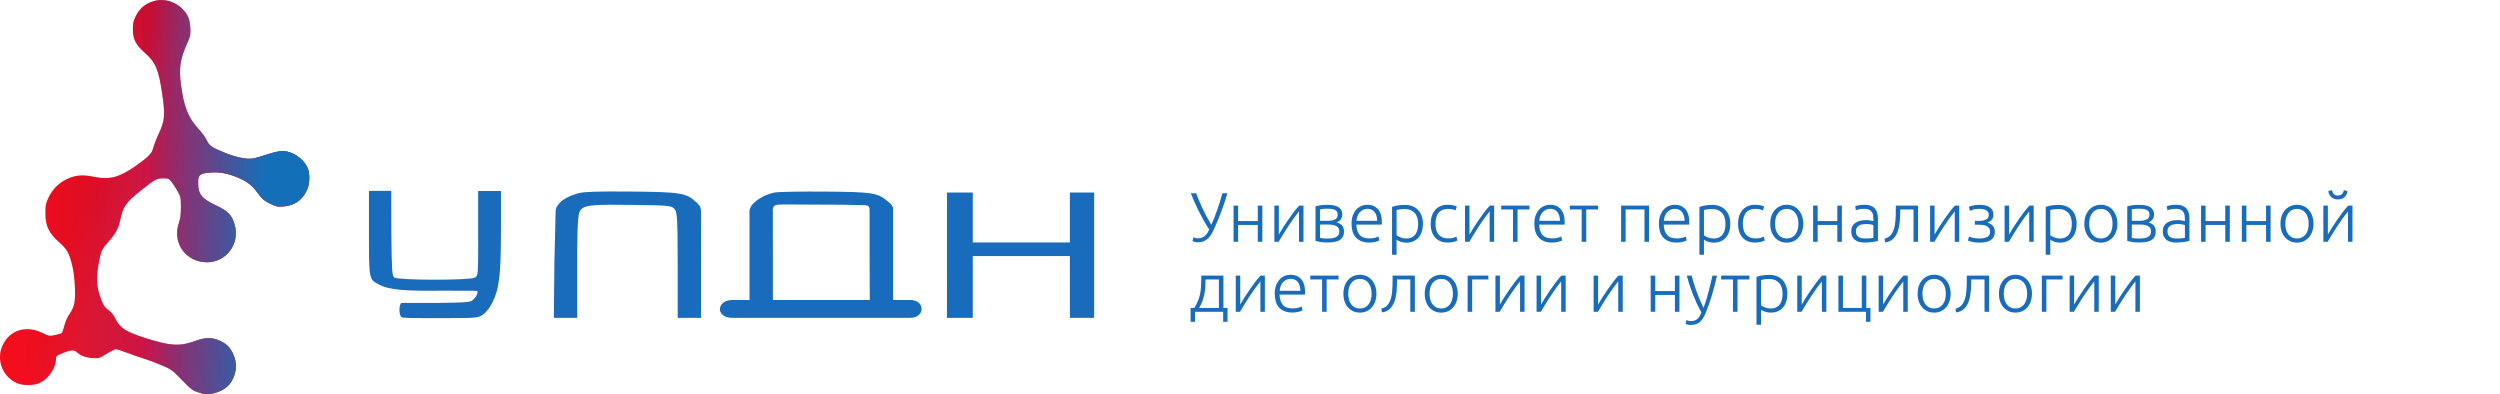
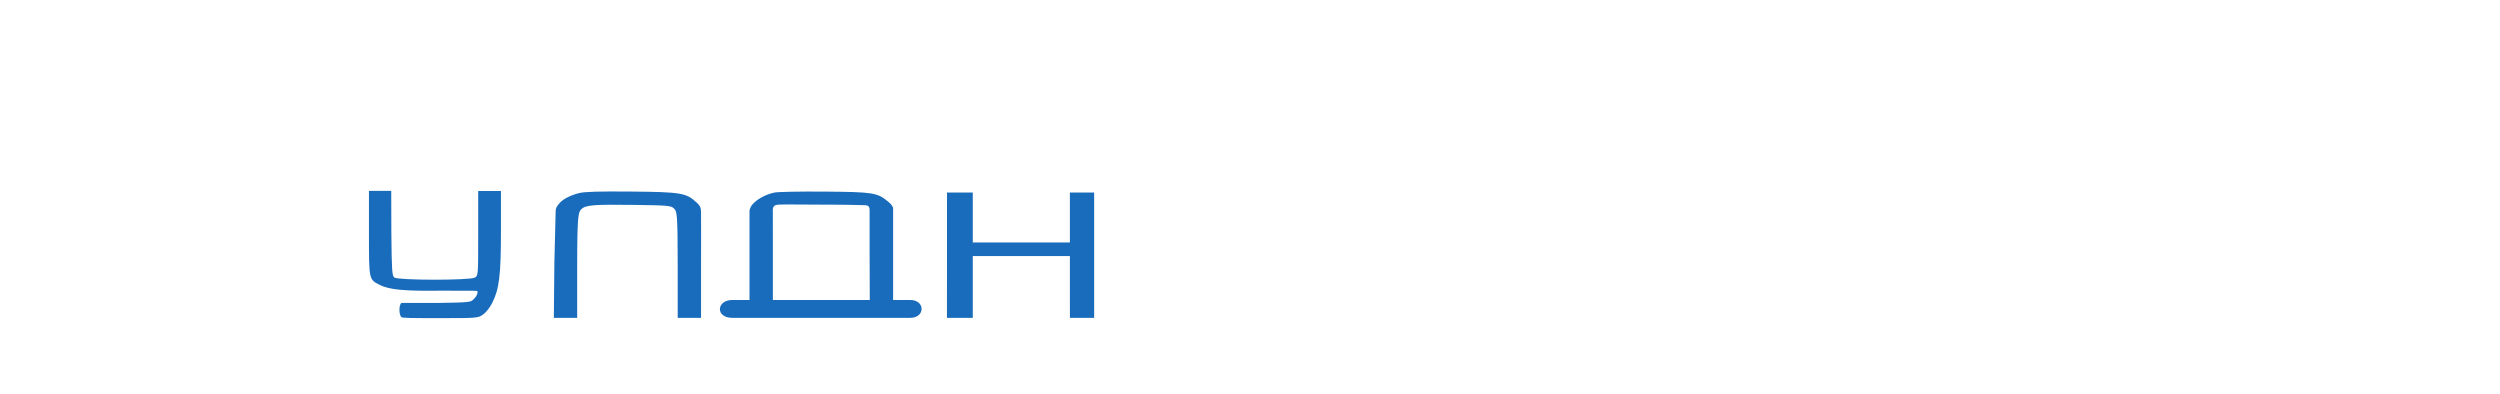
<svg xmlns="http://www.w3.org/2000/svg" width="526" height="83" viewBox="0 0 526 83" fill="none">
-   <path fill-rule="evenodd" clip-rule="evenodd" d="M32.921 0.096C30.948 0.479 29.48 1.573 28.615 3.305C28.066 4.404 27.959 4.865 27.96 6.127C27.963 8.233 28.551 9.419 30.387 11.032C32.746 13.103 33.369 14.557 34.133 19.78C34.779 24.196 34.677 25.394 33.427 28.078C32.887 29.237 32.352 30.616 32.237 31.142C32.002 32.227 31.08 33.161 28.444 34.987C25.033 37.35 22.99 37.875 19.804 37.207C17.438 36.71 15.885 36.834 14.127 37.661C12.377 38.483 11.053 39.806 10.217 41.566C9.633 42.794 9.559 43.164 9.559 44.864C9.559 47.536 10.257 49.017 12.423 50.939C14.134 52.459 14.552 53.205 15.216 55.926C15.734 58.05 15.962 62.104 15.655 63.729C15.507 64.514 15.163 65.306 14.675 65.986C14.218 66.621 13.776 67.609 13.548 68.499C13.342 69.306 13.089 70.028 12.986 70.103C12.882 70.178 12.246 70.356 11.572 70.499C10.374 70.754 10.314 70.744 8.917 70.055C5.518 68.382 2.139 69.4 0.591 72.563C-0.862 75.534 0.463 79.209 3.475 80.564C4.865 81.19 7.082 81.165 8.445 80.509C10.287 79.622 11.781 77.345 11.794 75.405C11.798 74.942 11.983 74.783 13.018 74.357C14.802 73.624 15.551 73.553 16.112 74.065C16.944 74.825 18.036 75.241 19.448 75.333C20.789 75.422 20.88 75.395 22.395 74.45C23.254 73.915 24.143 73.476 24.37 73.476C24.598 73.476 25.617 73.796 26.637 74.188C27.656 74.579 29.192 75.111 30.049 75.369C30.907 75.627 32.63 76.269 33.878 76.795C36.077 77.721 36.216 77.82 38.289 79.947C40.316 82.026 40.513 82.17 41.961 82.627C43.456 83.099 43.524 83.102 44.92 82.757C47.285 82.173 48.624 81.013 49.316 78.947C49.769 77.594 49.746 76.269 49.247 74.955C48.623 73.313 47.847 72.444 46.385 71.753C44.647 70.93 43.283 70.93 41.029 71.752C37.824 72.921 35.824 72.801 30.617 71.129C26.352 69.758 25.247 69.036 24.228 66.954C23.863 66.207 23.367 65.606 22.784 65.204C22.06 64.705 21.787 64.312 21.31 63.081C20.198 60.21 20.142 58.054 21.07 53.886C21.339 52.678 21.556 52.289 22.641 51.068C24.336 49.158 24.933 48.075 25.316 46.216C25.887 43.449 26.494 42.59 29.649 40.076C32.624 37.706 32.954 37.526 34.34 37.525C35.408 37.525 35.559 37.586 36.067 38.222C36.374 38.606 36.948 39.492 37.344 40.19C38.028 41.399 38.063 41.562 38.063 43.587C38.063 45.153 37.954 46.024 37.649 46.885C36.162 51.083 39.087 55.181 43.568 55.181C47.638 55.181 50.524 51.252 49.37 47.281C48.774 45.232 48.002 44.425 45.521 43.254C42.415 41.789 41.693 40.882 41.684 38.434C41.677 36.78 42.102 36.447 44.401 36.303C46.437 36.177 48.168 36.531 50.442 37.54C52.19 38.316 53.082 39.05 54.307 40.721C55.15 41.871 55.571 42.23 56.772 42.821C58.084 43.467 58.353 43.525 59.629 43.433C61.959 43.266 63.609 42.113 64.586 39.971C65.238 38.541 65.246 36.301 64.605 35.078C63.6 33.162 61.422 31.781 59.407 31.781C58.759 31.781 57.5 32.065 56.181 32.51C54.992 32.91 53.583 33.296 53.052 33.367C51.785 33.535 49.574 33.059 47.22 32.11C44.585 31.047 43.99 30.633 43.497 29.517C43.264 28.991 42.511 27.947 41.823 27.196C39.587 24.756 38.715 22.575 38.078 17.834C37.595 14.23 37.894 12.38 39.554 8.699C40.058 7.582 40.118 7.224 40.036 5.827C39.927 3.979 39.463 2.922 38.241 1.743C36.835 0.387 34.75 -0.259 32.921 0.096Z" fill="url(#paint0_linear_431_2289)" />
-   <path fill-rule="evenodd" clip-rule="evenodd" d="M32.921 0.096C30.948 0.479 29.48 1.573 28.615 3.305C28.066 4.404 27.959 4.865 27.96 6.127C27.963 8.233 28.551 9.419 30.387 11.032C32.746 13.103 33.369 14.557 34.133 19.78C34.779 24.196 34.677 25.394 33.427 28.078C32.887 29.237 32.352 30.616 32.237 31.142C32.002 32.227 31.08 33.161 28.444 34.987C25.033 37.35 22.99 37.875 19.804 37.207C17.438 36.71 15.885 36.834 14.127 37.661C12.377 38.483 11.053 39.806 10.217 41.566C9.633 42.794 9.559 43.164 9.559 44.864C9.559 47.536 10.257 49.017 12.423 50.939C14.134 52.459 14.552 53.205 15.216 55.926C15.734 58.05 15.962 62.104 15.655 63.729C15.507 64.514 15.163 65.306 14.675 65.986C14.218 66.621 13.776 67.609 13.548 68.499C13.342 69.306 13.089 70.028 12.986 70.103C12.882 70.178 12.246 70.356 11.572 70.499C10.374 70.754 10.314 70.744 8.917 70.055C5.518 68.382 2.139 69.4 0.591 72.563C-0.862 75.534 0.463 79.209 3.475 80.564C4.865 81.19 7.082 81.165 8.445 80.509C10.287 79.622 11.781 77.345 11.794 75.405C11.798 74.942 11.983 74.783 13.018 74.357C14.802 73.624 15.551 73.553 16.112 74.065C16.944 74.825 18.036 75.241 19.448 75.333C20.789 75.422 20.88 75.395 22.395 74.45C23.254 73.915 24.143 73.476 24.37 73.476C24.598 73.476 25.617 73.796 26.637 74.188C27.656 74.579 29.192 75.111 30.049 75.369C30.907 75.627 32.63 76.269 33.878 76.795C36.077 77.721 36.216 77.82 38.289 79.947C40.316 82.026 40.513 82.17 41.961 82.627C43.456 83.099 43.524 83.102 44.92 82.757C47.285 82.173 48.624 81.013 49.316 78.947C49.769 77.594 49.746 76.269 49.247 74.955C48.623 73.313 47.847 72.444 46.385 71.753C44.647 70.93 43.283 70.93 41.029 71.752C37.824 72.921 35.824 72.801 30.617 71.129C26.352 69.758 25.247 69.036 24.228 66.954C23.863 66.207 23.367 65.606 22.784 65.204C22.06 64.705 21.787 64.312 21.31 63.081C20.198 60.21 20.142 58.054 21.07 53.886C21.339 52.678 21.556 52.289 22.641 51.068C24.336 49.158 24.933 48.075 25.316 46.216C25.887 43.449 26.494 42.59 29.649 40.076C32.624 37.706 32.954 37.526 34.34 37.525C35.408 37.525 35.559 37.586 36.067 38.222C36.374 38.606 36.948 39.492 37.344 40.19C38.028 41.399 38.063 41.562 38.063 43.587C38.063 45.153 37.954 46.024 37.649 46.885C36.162 51.083 39.087 55.181 43.568 55.181C47.638 55.181 50.524 51.252 49.37 47.281C48.774 45.232 48.002 44.425 45.521 43.254C42.415 41.789 41.693 40.882 41.684 38.434C41.677 36.78 42.102 36.447 44.401 36.303C46.437 36.177 48.168 36.531 50.442 37.54C52.19 38.316 53.082 39.05 54.307 40.721C55.15 41.871 55.571 42.23 56.772 42.821C58.084 43.467 58.353 43.525 59.629 43.433C61.959 43.266 63.609 42.113 64.586 39.971C65.238 38.541 65.246 36.301 64.605 35.078C63.6 33.162 61.422 31.781 59.407 31.781C58.759 31.781 57.5 32.065 56.181 32.51C54.992 32.91 53.583 33.296 53.052 33.367C51.785 33.535 49.574 33.059 47.22 32.11C44.585 31.047 43.99 30.633 43.497 29.517C43.264 28.991 42.511 27.947 41.823 27.196C39.587 24.756 38.715 22.575 38.078 17.834C37.595 14.23 37.894 12.38 39.554 8.699C40.058 7.582 40.118 7.224 40.036 5.827C39.927 3.979 39.463 2.922 38.241 1.743C36.835 0.387 34.75 -0.259 32.921 0.096Z" fill="url(#paint1_linear_431_2289)" fill-opacity="0.2" />
-   <path fill-rule="evenodd" clip-rule="evenodd" d="M32.921 0.096C30.948 0.479 29.48 1.573 28.615 3.305C28.066 4.404 27.959 4.865 27.96 6.127C27.963 8.233 28.551 9.419 30.387 11.032C32.746 13.103 33.369 14.557 34.133 19.78C34.779 24.196 34.677 25.394 33.427 28.078C32.887 29.237 32.352 30.616 32.237 31.142C32.002 32.227 31.08 33.161 28.444 34.987C25.033 37.35 22.99 37.875 19.804 37.207C17.438 36.71 15.885 36.834 14.127 37.661C12.377 38.483 11.053 39.806 10.217 41.566C9.633 42.794 9.559 43.164 9.559 44.864C9.559 47.536 10.257 49.017 12.423 50.939C14.134 52.459 14.552 53.205 15.216 55.926C15.734 58.05 15.962 62.104 15.655 63.729C15.507 64.514 15.163 65.306 14.675 65.986C14.218 66.621 13.776 67.609 13.548 68.499C13.342 69.306 13.089 70.028 12.986 70.103C12.882 70.178 12.246 70.356 11.572 70.499C10.374 70.754 10.314 70.744 8.917 70.055C5.518 68.382 2.139 69.4 0.591 72.563C-0.862 75.534 0.463 79.209 3.475 80.564C4.865 81.19 7.082 81.165 8.445 80.509C10.287 79.622 11.781 77.345 11.794 75.405C11.798 74.942 11.983 74.783 13.018 74.357C14.802 73.624 15.551 73.553 16.112 74.065C16.944 74.825 18.036 75.241 19.448 75.333C20.789 75.422 20.88 75.395 22.395 74.45C23.254 73.915 24.143 73.476 24.37 73.476C24.598 73.476 25.617 73.796 26.637 74.188C27.656 74.579 29.192 75.111 30.049 75.369C30.907 75.627 32.63 76.269 33.878 76.795C36.077 77.721 36.216 77.82 38.289 79.947C40.316 82.026 40.513 82.17 41.961 82.627C43.456 83.099 43.524 83.102 44.92 82.757C47.285 82.173 48.624 81.013 49.316 78.947C49.769 77.594 49.746 76.269 49.247 74.955C48.623 73.313 47.847 72.444 46.385 71.753C44.647 70.93 43.283 70.93 41.029 71.752C37.824 72.921 35.824 72.801 30.617 71.129C26.352 69.758 25.247 69.036 24.228 66.954C23.863 66.207 23.367 65.606 22.784 65.204C22.06 64.705 21.787 64.312 21.31 63.081C20.198 60.21 20.142 58.054 21.07 53.886C21.339 52.678 21.556 52.289 22.641 51.068C24.336 49.158 24.933 48.075 25.316 46.216C25.887 43.449 26.494 42.59 29.649 40.076C32.624 37.706 32.954 37.526 34.34 37.525C35.408 37.525 35.559 37.586 36.067 38.222C36.374 38.606 36.948 39.492 37.344 40.19C38.028 41.399 38.063 41.562 38.063 43.587C38.063 45.153 37.954 46.024 37.649 46.885C36.162 51.083 39.087 55.181 43.568 55.181C47.638 55.181 50.524 51.252 49.37 47.281C48.774 45.232 48.002 44.425 45.521 43.254C42.415 41.789 41.693 40.882 41.684 38.434C41.677 36.78 42.102 36.447 44.401 36.303C46.437 36.177 48.168 36.531 50.442 37.54C52.19 38.316 53.082 39.05 54.307 40.721C55.15 41.871 55.571 42.23 56.772 42.821C58.084 43.467 58.353 43.525 59.629 43.433C61.959 43.266 63.609 42.113 64.586 39.971C65.238 38.541 65.246 36.301 64.605 35.078C63.6 33.162 61.422 31.781 59.407 31.781C58.759 31.781 57.5 32.065 56.181 32.51C54.992 32.91 53.583 33.296 53.052 33.367C51.785 33.535 49.574 33.059 47.22 32.11C44.585 31.047 43.99 30.633 43.497 29.517C43.264 28.991 42.511 27.947 41.823 27.196C39.587 24.756 38.715 22.575 38.078 17.834C37.595 14.23 37.894 12.38 39.554 8.699C40.058 7.582 40.118 7.224 40.036 5.827C39.927 3.979 39.463 2.922 38.241 1.743C36.835 0.387 34.75 -0.259 32.921 0.096Z" fill="url(#paint2_linear_431_2289)" fill-opacity="0.2" />
-   <path fill-rule="evenodd" clip-rule="evenodd" d="M32.921 0.096C30.948 0.479 29.48 1.573 28.615 3.305C28.066 4.404 27.959 4.865 27.96 6.127C27.963 8.233 28.551 9.419 30.387 11.032C32.746 13.103 33.369 14.557 34.133 19.78C34.779 24.196 34.677 25.394 33.427 28.078C32.887 29.237 32.352 30.616 32.237 31.142C32.002 32.227 31.08 33.161 28.444 34.987C25.033 37.35 22.99 37.875 19.804 37.207C17.438 36.71 15.885 36.834 14.127 37.661C12.377 38.483 11.053 39.806 10.217 41.566C9.633 42.794 9.559 43.164 9.559 44.864C9.559 47.536 10.257 49.017 12.423 50.939C14.134 52.459 14.552 53.205 15.216 55.926C15.734 58.05 15.962 62.104 15.655 63.729C15.507 64.514 15.163 65.306 14.675 65.986C14.218 66.621 13.776 67.609 13.548 68.499C13.342 69.306 13.089 70.028 12.986 70.103C12.882 70.178 12.246 70.356 11.572 70.499C10.374 70.754 10.314 70.744 8.917 70.055C5.518 68.382 2.139 69.4 0.591 72.563C-0.862 75.534 0.463 79.209 3.475 80.564C4.865 81.19 7.082 81.165 8.445 80.509C10.287 79.622 11.781 77.345 11.794 75.405C11.798 74.942 11.983 74.783 13.018 74.357C14.802 73.624 15.551 73.553 16.112 74.065C16.944 74.825 18.036 75.241 19.448 75.333C20.789 75.422 20.88 75.395 22.395 74.45C23.254 73.915 24.143 73.476 24.37 73.476C24.598 73.476 25.617 73.796 26.637 74.188C27.656 74.579 29.192 75.111 30.049 75.369C30.907 75.627 32.63 76.269 33.878 76.795C36.077 77.721 36.216 77.82 38.289 79.947C40.316 82.026 40.513 82.17 41.961 82.627C43.456 83.099 43.524 83.102 44.92 82.757C47.285 82.173 48.624 81.013 49.316 78.947C49.769 77.594 49.746 76.269 49.247 74.955C48.623 73.313 47.847 72.444 46.385 71.753C44.647 70.93 43.283 70.93 41.029 71.752C37.824 72.921 35.824 72.801 30.617 71.129C26.352 69.758 25.247 69.036 24.228 66.954C23.863 66.207 23.367 65.606 22.784 65.204C22.06 64.705 21.787 64.312 21.31 63.081C20.198 60.21 20.142 58.054 21.07 53.886C21.339 52.678 21.556 52.289 22.641 51.068C24.336 49.158 24.933 48.075 25.316 46.216C25.887 43.449 26.494 42.59 29.649 40.076C32.624 37.706 32.954 37.526 34.34 37.525C35.408 37.525 35.559 37.586 36.067 38.222C36.374 38.606 36.948 39.492 37.344 40.19C38.028 41.399 38.063 41.562 38.063 43.587C38.063 45.153 37.954 46.024 37.649 46.885C36.162 51.083 39.087 55.181 43.568 55.181C47.638 55.181 50.524 51.252 49.37 47.281C48.774 45.232 48.002 44.425 45.521 43.254C42.415 41.789 41.693 40.882 41.684 38.434C41.677 36.78 42.102 36.447 44.401 36.303C46.437 36.177 48.168 36.531 50.442 37.54C52.19 38.316 53.082 39.05 54.307 40.721C55.15 41.871 55.571 42.23 56.772 42.821C58.084 43.467 58.353 43.525 59.629 43.433C61.959 43.266 63.609 42.113 64.586 39.971C65.238 38.541 65.246 36.301 64.605 35.078C63.6 33.162 61.422 31.781 59.407 31.781C58.759 31.781 57.5 32.065 56.181 32.51C54.992 32.91 53.583 33.296 53.052 33.367C51.785 33.535 49.574 33.059 47.22 32.11C44.585 31.047 43.99 30.633 43.497 29.517C43.264 28.991 42.511 27.947 41.823 27.196C39.587 24.756 38.715 22.575 38.078 17.834C37.595 14.23 37.894 12.38 39.554 8.699C40.058 7.582 40.118 7.224 40.036 5.827C39.927 3.979 39.463 2.922 38.241 1.743C36.835 0.387 34.75 -0.259 32.921 0.096Z" fill="url(#paint3_linear_431_2289)" />
  <path fill-rule="evenodd" clip-rule="evenodd" d="M77.629 49.02C77.629 58.905 77.603 58.78 79.858 59.928C81.902 60.968 85.152 61.272 92.985 61.155C100.478 61.233 100.478 61.045 100.478 61.421C100.478 62.05 99.992 62.65 99.624 62.982C99.031 63.518 99.225 63.654 91.981 63.742C87.826 63.742 92.459 63.736 84.44 63.742C83.909 64.182 83.916 66.18 84.427 66.689C84.44 66.935 86.954 66.935 92.648 66.935C100.309 66.935 100.546 66.916 101.596 66.21C102.215 65.794 103.051 64.743 103.557 63.742C105.046 60.805 105.4 57.885 105.4 48.547V40.189H103.006H100.612V49.093C100.612 57.994 100.612 57.998 99.894 58.407C98.829 59.013 83.685 58.992 82.95 58.383C82.493 58.005 82.416 56.846 82.342 49.15L82.314 40.161H79.895H77.629V49.02ZM121.839 40.624C119.82 41.138 118.474 41.95 117.851 42.607C117.228 43.264 116.907 43.73 116.907 44.489C116.907 45.248 116.64 55.339 116.64 55.339L116.529 66.877H118.984H121.439V55.777C121.439 45.196 121.71 44.616 122.295 44.033C123.196 43.134 124.827 42.998 133.377 43.112C140.426 43.205 141.142 43.266 141.757 43.821C142.415 44.416 142.589 44.65 142.589 55.683V66.877H144.855H147.499V55.318C147.499 55.318 147.535 45.429 147.499 44.489C147.462 43.548 147.212 43.332 146.932 42.983C146.746 42.753 146.555 42.607 146.555 42.607C144.416 40.596 143.339 40.399 132.852 40.304C126.02 40.242 122.997 40.33 121.839 40.624ZM162.967 40.508C161.101 40.894 159.251 41.901 158.269 43.066C158.269 43.066 157.696 43.736 157.696 44.489C157.696 45.241 157.696 53.642 157.696 53.642V63.115H156.185C153.483 63.115 157.507 63.115 154.108 63.115C150.708 63.115 150.458 66.877 154.108 66.877H187.721C187.721 66.877 188.287 66.877 191.498 66.877C194.707 66.877 194.707 63.115 191.498 63.115C188.287 63.115 190.742 63.115 190.364 63.115H187.91V53.143C187.91 53.143 187.91 44.677 187.91 43.924C187.91 43.172 186.824 42.395 186.824 42.395C184.593 40.538 183.7 40.398 173.55 40.312C168.458 40.269 163.696 40.358 162.967 40.508ZM199.246 53.881L199.239 66.877H201.884H204.673V60.567V53.881H214.887H225.102V60.567L225.111 66.877H227.566H230.209V53.881V40.508H227.655H225.102V45.761V51.015H214.887H204.673V45.761V40.508H201.959H199.246V53.881ZM181.867 43.172C182.812 43.172 182.967 43.548 182.967 44.3V53.756L183 63.115H175.257C170.914 63.115 166.413 63.115 165.035 63.115H162.612V53.642L162.605 44.3C162.605 44.3 162.493 43.425 163.172 43.172C163.851 42.918 165.95 43.056 172.842 43.056C179.029 43.055 180.923 43.172 181.867 43.172Z" fill="#196CBB" />
-   <path d="M254.862 47.293C255.068 46.831 255.279 46.33 255.495 45.791C255.71 45.241 255.922 44.676 256.128 44.097C256.334 43.508 256.525 42.924 256.702 42.345C256.888 41.756 257.05 41.196 257.188 40.666H258.248C258.051 41.343 257.851 41.986 257.644 42.595C257.448 43.194 257.242 43.778 257.026 44.347C256.82 44.907 256.604 45.462 256.378 46.011C256.152 46.551 255.916 47.096 255.672 47.646C255.515 47.999 255.342 48.373 255.156 48.765C254.97 49.158 254.739 49.521 254.464 49.855C254.19 50.179 253.851 50.449 253.448 50.665C253.056 50.871 252.57 50.974 251.991 50.974C251.735 50.974 251.51 50.945 251.314 50.886C251.128 50.837 250.99 50.788 250.901 50.738L251.093 49.914C251.161 49.953 251.275 50.002 251.431 50.061C251.588 50.11 251.794 50.135 252.05 50.135C252.383 50.135 252.673 50.086 252.918 49.987C253.174 49.879 253.39 49.742 253.566 49.575C253.752 49.408 253.914 49.212 254.052 48.986C254.19 48.76 254.312 48.525 254.42 48.279C253.969 47.592 253.546 46.9 253.154 46.203C252.771 45.506 252.418 44.828 252.094 44.171C251.779 43.513 251.49 42.89 251.225 42.3C250.97 41.702 250.745 41.157 250.548 40.666H251.667C252 41.569 252.433 42.6 252.963 43.758C253.502 44.917 254.135 46.095 254.862 47.293ZM265.595 50.871H264.638V47.322H260.501V50.871H259.544V43.258H260.501V46.512H264.638V43.258H265.595V50.871ZM273.309 44.48C273.015 44.833 272.671 45.28 272.279 45.82C271.896 46.36 271.502 46.929 271.101 47.528C270.707 48.127 270.33 48.721 269.967 49.31C269.603 49.899 269.29 50.419 269.025 50.871H268.127V43.258H269.069V49.354C269.305 48.932 269.594 48.446 269.938 47.896C270.291 47.337 270.663 46.777 271.057 46.218C271.449 45.648 271.841 45.103 272.235 44.583C272.636 44.063 273.009 43.621 273.353 43.258H274.252V50.871H273.309V44.48ZM279.241 43.096C279.536 43.096 279.864 43.115 280.228 43.155C280.6 43.184 280.949 43.267 281.273 43.405C281.597 43.532 281.866 43.739 282.083 44.023C282.308 44.298 282.421 44.676 282.421 45.157C282.421 45.53 282.313 45.864 282.097 46.159C281.881 46.443 281.586 46.654 281.214 46.792C281.763 46.939 282.16 47.175 282.407 47.499C282.651 47.823 282.775 48.22 282.775 48.691C282.775 49.202 282.672 49.614 282.465 49.928C282.259 50.233 281.984 50.468 281.641 50.635C281.306 50.792 280.924 50.895 280.493 50.945C280.07 50.994 279.639 51.018 279.197 51.018C278.667 51.018 278.2 50.984 277.798 50.915C277.405 50.846 277.066 50.773 276.782 50.694V43.42C277.027 43.341 277.351 43.267 277.754 43.199C278.156 43.13 278.652 43.096 279.241 43.096ZM277.739 46.453H279.477C280.066 46.453 280.541 46.355 280.905 46.159C281.268 45.962 281.45 45.633 281.45 45.172C281.45 44.877 281.385 44.647 281.258 44.48C281.13 44.313 280.964 44.19 280.758 44.112C280.551 44.023 280.316 43.969 280.051 43.95C279.786 43.92 279.521 43.906 279.256 43.906C278.932 43.906 278.623 43.925 278.328 43.965C278.034 43.994 277.837 44.023 277.739 44.053V46.453ZM277.739 47.248V50.046C277.788 50.066 277.867 50.086 277.975 50.105C278.093 50.115 278.22 50.13 278.358 50.149C278.505 50.159 278.656 50.169 278.814 50.179C278.98 50.189 279.138 50.194 279.285 50.194C279.619 50.194 279.937 50.174 280.242 50.135C280.546 50.095 280.811 50.022 281.037 49.914C281.262 49.796 281.444 49.644 281.582 49.457C281.719 49.261 281.788 49.006 281.788 48.691C281.788 48.417 281.729 48.186 281.612 47.999C281.503 47.813 281.347 47.666 281.14 47.558C280.944 47.45 280.708 47.371 280.434 47.322C280.169 47.273 279.878 47.248 279.565 47.248H277.739ZM284.362 47.057C284.362 46.389 284.456 45.81 284.642 45.319C284.838 44.819 285.089 44.401 285.393 44.068C285.707 43.734 286.06 43.488 286.453 43.331C286.855 43.164 287.268 43.081 287.689 43.081C288.622 43.081 289.364 43.385 289.912 43.994C290.472 44.603 290.752 45.54 290.752 46.807C290.752 46.885 290.748 46.964 290.737 47.042C290.737 47.121 290.733 47.194 290.722 47.263H285.378C285.407 48.196 285.639 48.912 286.07 49.413C286.502 49.914 287.189 50.164 288.131 50.164C288.652 50.164 289.064 50.115 289.368 50.017C289.673 49.919 289.894 49.835 290.03 49.767L290.207 50.591C290.07 50.67 289.809 50.763 289.427 50.871C289.054 50.979 288.613 51.033 288.102 51.033C287.435 51.033 286.865 50.935 286.394 50.738C285.923 50.542 285.536 50.267 285.231 49.914C284.927 49.56 284.706 49.143 284.568 48.662C284.432 48.171 284.362 47.636 284.362 47.057ZM289.765 46.453C289.746 45.658 289.559 45.039 289.206 44.598C288.852 44.156 288.352 43.935 287.704 43.935C287.361 43.935 287.052 44.004 286.777 44.141C286.511 44.279 286.276 44.465 286.07 44.701C285.874 44.927 285.716 45.192 285.599 45.496C285.492 45.8 285.427 46.12 285.407 46.453H289.765ZM293.842 49.501C293.93 49.57 294.037 49.644 294.166 49.722C294.302 49.801 294.46 49.874 294.637 49.943C294.814 50.012 295.005 50.071 295.211 50.12C295.417 50.159 295.633 50.179 295.859 50.179C296.33 50.179 296.722 50.1 297.037 49.943C297.361 49.776 297.62 49.555 297.817 49.281C298.013 48.996 298.156 48.667 298.244 48.294C298.332 47.911 298.377 47.508 298.377 47.086C298.377 46.085 298.126 45.319 297.626 44.789C297.125 44.249 296.463 43.979 295.638 43.979C295.167 43.979 294.784 44.004 294.49 44.053C294.205 44.092 293.989 44.136 293.842 44.185V49.501ZM293.842 53.595H292.885V43.523C293.169 43.425 293.533 43.331 293.975 43.243C294.416 43.155 294.976 43.11 295.653 43.11C296.212 43.11 296.717 43.204 297.169 43.39C297.63 43.567 298.023 43.827 298.347 44.171C298.68 44.514 298.936 44.931 299.113 45.422C299.299 45.913 299.392 46.468 299.392 47.086C299.392 47.666 299.314 48.201 299.157 48.691C299.01 49.172 298.789 49.59 298.494 49.943C298.2 50.287 297.836 50.557 297.405 50.753C296.982 50.95 296.496 51.048 295.947 51.048C295.447 51.048 295.009 50.979 294.637 50.842C294.273 50.694 294.008 50.557 293.842 50.429V53.595ZM304.619 51.033C304.03 51.033 303.509 50.94 303.058 50.753C302.607 50.567 302.229 50.302 301.925 49.958C301.63 49.605 301.404 49.187 301.248 48.706C301.091 48.215 301.012 47.675 301.012 47.086C301.012 46.488 301.091 45.943 301.248 45.452C301.415 44.961 301.65 44.539 301.954 44.185C302.258 43.832 302.626 43.562 303.058 43.376C303.491 43.179 303.977 43.081 304.516 43.081C304.928 43.081 305.311 43.115 305.664 43.184C306.027 43.253 306.307 43.341 306.504 43.449L306.253 44.274C306.056 44.176 305.836 44.097 305.591 44.038C305.346 43.979 305.017 43.95 304.604 43.95C303.76 43.95 303.117 44.225 302.676 44.775C302.243 45.314 302.028 46.085 302.028 47.086C302.028 47.538 302.077 47.955 302.175 48.338C302.273 48.711 302.431 49.035 302.646 49.31C302.872 49.575 303.156 49.786 303.5 49.943C303.853 50.09 304.28 50.164 304.781 50.164C305.193 50.164 305.537 50.12 305.812 50.032C306.097 49.933 306.303 49.85 306.43 49.781L306.636 50.606C306.459 50.704 306.18 50.797 305.797 50.886C305.423 50.984 305.031 51.033 304.619 51.033ZM313.422 44.48C313.127 44.833 312.785 45.28 312.391 45.82C312.008 46.36 311.616 46.929 311.213 47.528C310.821 48.127 310.444 48.721 310.08 49.31C309.717 49.899 309.403 50.419 309.138 50.871H308.239V43.258H309.182V49.354C309.417 48.932 309.708 48.446 310.05 47.896C310.404 47.337 310.777 46.777 311.169 46.218C311.563 45.648 311.955 45.103 312.347 44.583C312.75 44.063 313.123 43.621 313.466 43.258H314.364V50.871H313.422V44.48ZM321.798 43.258V44.068H319.295V50.871H318.338V44.068H315.85V43.258H321.798ZM322.823 47.057C322.823 46.389 322.915 45.81 323.103 45.319C323.298 44.819 323.548 44.401 323.853 44.068C324.167 43.734 324.52 43.488 324.913 43.331C325.315 43.164 325.727 43.081 326.15 43.081C327.082 43.081 327.823 43.385 328.373 43.994C328.933 44.603 329.213 45.54 329.213 46.807C329.213 46.885 329.207 46.964 329.198 47.042C329.198 47.121 329.192 47.194 329.183 47.263H323.839C323.868 48.196 324.098 48.912 324.531 49.413C324.962 49.914 325.65 50.164 326.592 50.164C327.111 50.164 327.523 50.115 327.829 50.017C328.132 49.919 328.353 49.835 328.491 49.767L328.668 50.591C328.53 50.67 328.27 50.763 327.887 50.871C327.514 50.979 327.072 51.033 326.562 51.033C325.895 51.033 325.326 50.935 324.855 50.738C324.383 50.542 323.995 50.267 323.692 49.914C323.386 49.56 323.166 49.143 323.029 48.662C322.891 48.171 322.823 47.636 322.823 47.057ZM328.226 46.453C328.206 45.658 328.02 45.039 327.667 44.598C327.313 44.156 326.813 43.935 326.165 43.935C325.821 43.935 325.512 44.004 325.237 44.141C324.972 44.279 324.737 44.465 324.531 44.701C324.334 44.927 324.177 45.192 324.06 45.496C323.951 45.8 323.887 46.12 323.868 46.453H328.226ZM336.247 43.258V44.068H333.744V50.871H332.787V44.068H330.299V43.258H336.247ZM346.953 50.871H345.996V44.068H342.036V50.871H341.079V43.258H346.953V50.871ZM349.033 47.057C349.033 46.389 349.126 45.81 349.313 45.319C349.508 44.819 349.759 44.401 350.064 44.068C350.377 43.734 350.73 43.488 351.124 43.331C351.525 43.164 351.938 43.081 352.361 43.081C353.292 43.081 354.034 43.385 354.584 43.994C355.143 44.603 355.423 45.54 355.423 46.807C355.423 46.885 355.417 46.964 355.408 47.042C355.408 47.121 355.403 47.194 355.393 47.263H350.049C350.079 48.196 350.309 48.912 350.741 49.413C351.172 49.914 351.86 50.164 352.802 50.164C353.321 50.164 353.734 50.115 354.039 50.017C354.343 49.919 354.564 49.835 354.701 49.767L354.878 50.591C354.74 50.67 354.481 50.763 354.098 50.871C353.724 50.979 353.283 51.033 352.773 51.033C352.105 51.033 351.536 50.935 351.065 50.738C350.594 50.542 350.206 50.267 349.902 49.914C349.597 49.56 349.376 49.143 349.239 48.662C349.101 48.171 349.033 47.636 349.033 47.057ZM354.436 46.453C354.416 45.658 354.23 45.039 353.877 44.598C353.524 44.156 353.023 43.935 352.375 43.935C352.031 43.935 351.722 44.004 351.448 44.141C351.183 44.279 350.947 44.465 350.741 44.701C350.544 44.927 350.388 45.192 350.27 45.496C350.161 45.8 350.097 46.12 350.079 46.453H354.436ZM358.512 49.501C358.6 49.57 358.709 49.644 358.836 49.722C358.974 49.801 359.13 49.874 359.307 49.943C359.484 50.012 359.675 50.071 359.881 50.12C360.087 50.159 360.303 50.179 360.529 50.179C361 50.179 361.392 50.1 361.707 49.943C362.031 49.776 362.29 49.555 362.487 49.281C362.684 48.996 362.826 48.667 362.914 48.294C363.002 47.911 363.047 47.508 363.047 47.086C363.047 46.085 362.796 45.319 362.296 44.789C361.795 44.249 361.133 43.979 360.308 43.979C359.837 43.979 359.454 44.004 359.16 44.053C358.875 44.092 358.659 44.136 358.512 44.185V49.501ZM358.512 53.595H357.555V43.523C357.84 43.425 358.203 43.331 358.644 43.243C359.086 43.155 359.646 43.11 360.323 43.11C360.882 43.11 361.388 43.204 361.839 43.39C362.301 43.567 362.693 43.827 363.017 44.171C363.35 44.514 363.606 44.931 363.783 45.422C363.969 45.913 364.062 46.468 364.062 47.086C364.062 47.666 363.983 48.201 363.827 48.691C363.68 49.172 363.459 49.59 363.164 49.943C362.87 50.287 362.507 50.557 362.075 50.753C361.653 50.95 361.167 51.048 360.617 51.048C360.117 51.048 359.68 50.979 359.307 50.842C358.944 50.694 358.679 50.557 358.512 50.429V53.595ZM369.289 51.033C368.7 51.033 368.181 50.94 367.728 50.753C367.277 50.567 366.9 50.302 366.595 49.958C366.3 49.605 366.075 49.187 365.917 48.706C365.761 48.215 365.682 47.675 365.682 47.086C365.682 46.488 365.761 45.943 365.917 45.452C366.085 44.961 366.32 44.539 366.624 44.185C366.929 43.832 367.297 43.562 367.728 43.376C368.161 43.179 368.646 43.081 369.186 43.081C369.598 43.081 369.981 43.115 370.334 43.184C370.698 43.253 370.978 43.341 371.173 43.449L370.923 44.274C370.728 44.176 370.507 44.097 370.261 44.038C370.016 43.979 369.686 43.95 369.274 43.95C368.431 43.95 367.787 44.225 367.346 44.775C366.915 45.314 366.698 46.085 366.698 47.086C366.698 47.538 366.747 47.955 366.845 48.338C366.944 48.711 367.101 49.035 367.316 49.31C367.542 49.575 367.827 49.786 368.17 49.943C368.523 50.09 368.95 50.164 369.451 50.164C369.863 50.164 370.207 50.12 370.481 50.032C370.767 49.933 370.973 49.85 371.1 49.781L371.306 50.606C371.129 50.704 370.85 50.797 370.467 50.886C370.095 50.984 369.701 51.033 369.289 51.033ZM379.403 47.072C379.403 47.67 379.315 48.215 379.138 48.706C378.971 49.197 378.73 49.614 378.417 49.958C378.112 50.302 377.749 50.572 377.327 50.768C376.905 50.954 376.439 51.048 375.929 51.048C375.418 51.048 374.952 50.954 374.53 50.768C374.107 50.572 373.739 50.302 373.426 49.958C373.121 49.614 372.881 49.197 372.705 48.706C372.537 48.215 372.454 47.67 372.454 47.072C372.454 46.473 372.537 45.928 372.705 45.437C372.881 44.946 373.121 44.529 373.426 44.185C373.739 43.832 374.107 43.562 374.53 43.376C374.952 43.179 375.418 43.081 375.929 43.081C376.439 43.081 376.905 43.179 377.327 43.376C377.749 43.562 378.112 43.832 378.417 44.185C378.73 44.529 378.971 44.946 379.138 45.437C379.315 45.928 379.403 46.473 379.403 47.072ZM378.388 47.072C378.388 46.12 378.167 45.364 377.725 44.804C377.283 44.235 376.684 43.95 375.929 43.95C375.173 43.95 374.574 44.235 374.133 44.804C373.691 45.364 373.47 46.12 373.47 47.072C373.47 48.024 373.691 48.78 374.133 49.34C374.574 49.899 375.173 50.179 375.929 50.179C376.684 50.179 377.283 49.899 377.725 49.34C378.167 48.78 378.388 48.024 378.388 47.072ZM387.53 50.871H386.573V47.322H382.436V50.871H381.479V43.258H382.436V46.512H386.573V43.258H387.53V50.871ZM392.462 50.179C392.836 50.179 393.16 50.169 393.434 50.149C393.719 50.12 393.96 50.086 394.155 50.046V47.366C394.048 47.317 393.876 47.268 393.64 47.219C393.405 47.16 393.081 47.131 392.668 47.131C392.433 47.131 392.188 47.15 391.932 47.19C391.678 47.219 391.442 47.293 391.226 47.41C391.01 47.518 390.833 47.67 390.696 47.867C390.559 48.063 390.49 48.323 390.49 48.647C390.49 48.932 390.534 49.172 390.622 49.369C390.721 49.565 390.854 49.722 391.02 49.84C391.196 49.958 391.402 50.046 391.638 50.105C391.884 50.154 392.159 50.179 392.462 50.179ZM392.374 43.081C392.875 43.081 393.298 43.155 393.64 43.302C393.993 43.439 394.279 43.636 394.494 43.891C394.711 44.136 394.867 44.431 394.965 44.775C395.064 45.118 395.112 45.491 395.112 45.894V50.694C395.015 50.724 394.873 50.758 394.685 50.797C394.499 50.827 394.284 50.861 394.038 50.9C393.793 50.94 393.518 50.969 393.213 50.989C392.919 51.018 392.615 51.033 392.3 51.033C391.899 51.033 391.525 50.989 391.181 50.9C390.848 50.812 390.554 50.675 390.298 50.488C390.053 50.292 389.856 50.046 389.709 49.752C389.573 49.447 389.503 49.079 389.503 48.647C389.503 48.235 389.582 47.882 389.739 47.587C389.897 47.293 390.117 47.052 390.401 46.865C390.686 46.669 391.025 46.527 391.417 46.438C391.811 46.35 392.237 46.306 392.698 46.306C392.836 46.306 392.978 46.316 393.125 46.335C393.283 46.345 393.43 46.365 393.567 46.394C393.714 46.414 393.837 46.438 393.935 46.468C394.043 46.488 394.117 46.507 394.155 46.527V46.056C394.155 45.791 394.137 45.535 394.097 45.29C394.058 45.035 393.969 44.809 393.832 44.612C393.704 44.406 393.518 44.244 393.272 44.127C393.037 43.999 392.723 43.935 392.33 43.935C391.77 43.935 391.354 43.974 391.078 44.053C390.804 44.132 390.603 44.195 390.475 44.244L390.342 43.405C390.51 43.326 390.765 43.253 391.108 43.184C391.461 43.115 391.884 43.081 392.374 43.081ZM399.806 44.068V44.377C399.806 44.671 399.801 44.995 399.792 45.349C399.782 45.692 399.762 46.046 399.733 46.409C399.703 46.772 399.654 47.136 399.585 47.499C399.527 47.852 399.448 48.186 399.35 48.5C399.241 48.824 399.105 49.133 398.938 49.428C398.781 49.713 398.59 49.968 398.363 50.194C398.148 50.41 397.892 50.591 397.598 50.738C397.313 50.876 396.989 50.964 396.626 51.004L396.494 50.208C396.985 50.1 397.377 49.899 397.671 49.605C397.975 49.31 398.226 48.893 398.422 48.353C398.619 47.813 398.741 47.194 398.79 46.497C398.849 45.791 398.879 45.02 398.879 44.185V43.258H403.561V50.871H402.604V44.068H399.806ZM411.277 44.48C410.982 44.833 410.638 45.28 410.246 45.82C409.863 46.36 409.47 46.929 409.068 47.528C408.675 48.127 408.297 48.721 407.934 49.31C407.57 49.899 407.257 50.419 406.992 50.871H406.094V43.258H407.036V49.354C407.272 48.932 407.561 48.446 407.905 47.896C408.258 47.337 408.63 46.777 409.024 46.218C409.416 45.648 409.808 45.103 410.202 44.583C410.603 44.063 410.977 43.621 411.321 43.258H412.219V50.871H411.277V44.48ZM416.516 50.179C417.203 50.179 417.742 50.066 418.136 49.84C418.528 49.605 418.725 49.256 418.725 48.795C418.725 48.461 418.651 48.196 418.504 47.999C418.357 47.803 418.169 47.651 417.945 47.543C417.728 47.435 417.492 47.366 417.238 47.337C416.992 47.297 416.767 47.278 416.561 47.278H415.501V46.468H416.487C416.664 46.468 416.864 46.453 417.091 46.424C417.326 46.394 417.542 46.335 417.738 46.247C417.934 46.159 418.101 46.036 418.239 45.879C418.376 45.712 418.445 45.496 418.445 45.231C418.445 44.976 418.386 44.765 418.268 44.598C418.16 44.431 418.013 44.298 417.827 44.2C417.639 44.102 417.424 44.033 417.179 43.994C416.943 43.955 416.703 43.935 416.458 43.935C415.898 43.935 415.456 43.994 415.133 44.112C414.809 44.22 414.588 44.303 414.47 44.362L414.249 43.508C414.386 43.439 414.647 43.356 415.029 43.258C415.412 43.15 415.887 43.096 416.458 43.096C417.429 43.096 418.165 43.272 418.666 43.626C419.167 43.979 419.417 44.504 419.417 45.202C419.417 45.633 419.288 45.987 419.034 46.262C418.778 46.527 418.479 46.713 418.136 46.821C418.616 46.959 418.999 47.19 419.284 47.514C419.568 47.837 419.711 48.264 419.711 48.795C419.711 49.551 419.441 50.115 418.902 50.488C418.361 50.861 417.571 51.048 416.531 51.048C415.834 51.048 415.274 50.989 414.853 50.871C414.43 50.753 414.161 50.665 414.043 50.606L414.293 49.737C414.323 49.757 414.386 49.791 414.485 49.84C414.592 49.879 414.739 49.928 414.926 49.987C415.112 50.036 415.339 50.081 415.604 50.12C415.869 50.159 416.172 50.179 416.516 50.179ZM426.948 44.48C426.654 44.833 426.31 45.28 425.918 45.82C425.535 46.36 425.141 46.929 424.74 47.528C424.346 48.127 423.969 48.721 423.606 49.31C423.242 49.899 422.929 50.419 422.664 50.871H421.766V43.258H422.708V49.354C422.944 48.932 423.233 48.446 423.577 47.896C423.93 47.337 424.302 46.777 424.696 46.218C425.088 45.648 425.48 45.103 425.873 44.583C426.275 44.063 426.648 43.621 426.992 43.258H427.89V50.871H426.948V44.48ZM431.378 49.501C431.467 49.57 431.574 49.644 431.702 49.722C431.839 49.801 431.997 49.874 432.173 49.943C432.35 50.012 432.541 50.071 432.748 50.12C432.954 50.159 433.169 50.179 433.395 50.179C433.866 50.179 434.259 50.1 434.573 49.943C434.897 49.776 435.157 49.555 435.353 49.281C435.549 48.996 435.692 48.667 435.78 48.294C435.869 47.911 435.913 47.508 435.913 47.086C435.913 46.085 435.663 45.319 435.162 44.789C434.661 44.249 433.999 43.979 433.174 43.979C432.703 43.979 432.321 44.004 432.026 44.053C431.741 44.092 431.526 44.136 431.378 44.185V49.501ZM431.378 53.595H430.421V43.523C430.705 43.425 431.069 43.331 431.511 43.243C431.952 43.155 432.512 43.11 433.189 43.11C433.749 43.11 434.253 43.204 434.706 43.39C435.166 43.567 435.56 43.827 435.883 44.171C436.217 44.514 436.472 44.931 436.649 45.422C436.835 45.913 436.929 46.468 436.929 47.086C436.929 47.666 436.85 48.201 436.693 48.691C436.546 49.172 436.325 49.59 436.031 49.943C435.736 50.287 435.372 50.557 434.941 50.753C434.518 50.95 434.032 51.048 433.484 51.048C432.983 51.048 432.545 50.979 432.173 50.842C431.809 50.694 431.544 50.557 431.378 50.429V53.595ZM445.497 47.072C445.497 47.67 445.409 48.215 445.232 48.706C445.065 49.197 444.824 49.614 444.511 49.958C444.206 50.302 443.843 50.572 443.421 50.768C442.999 50.954 442.533 51.048 442.023 51.048C441.511 51.048 441.046 50.954 440.624 50.768C440.201 50.572 439.833 50.302 439.52 49.958C439.215 49.614 438.975 49.197 438.799 48.706C438.631 48.215 438.548 47.67 438.548 47.072C438.548 46.473 438.631 45.928 438.799 45.437C438.975 44.946 439.215 44.529 439.52 44.185C439.833 43.832 440.201 43.562 440.624 43.376C441.046 43.179 441.511 43.081 442.023 43.081C442.533 43.081 442.999 43.179 443.421 43.376C443.843 43.562 444.206 43.832 444.511 44.185C444.824 44.529 445.065 44.946 445.232 45.437C445.409 45.928 445.497 46.473 445.497 47.072ZM444.481 47.072C444.481 46.12 444.261 45.364 443.819 44.804C443.377 44.235 442.778 43.95 442.023 43.95C441.267 43.95 440.668 44.235 440.227 44.804C439.785 45.364 439.564 46.12 439.564 47.072C439.564 48.024 439.785 48.78 440.227 49.34C440.668 49.899 441.267 50.179 442.023 50.179C442.778 50.179 443.377 49.899 443.819 49.34C444.261 48.78 444.481 48.024 444.481 47.072ZM450.032 43.096C450.326 43.096 450.656 43.115 451.018 43.155C451.392 43.184 451.74 43.267 452.064 43.405C452.388 43.532 452.658 43.739 452.873 44.023C453.1 44.298 453.212 44.676 453.212 45.157C453.212 45.53 453.104 45.864 452.888 46.159C452.673 46.443 452.378 46.654 452.005 46.792C452.555 46.939 452.952 47.175 453.197 47.499C453.442 47.823 453.565 48.22 453.565 48.691C453.565 49.202 453.462 49.614 453.256 49.928C453.05 50.233 452.776 50.468 452.432 50.635C452.098 50.792 451.716 50.895 451.283 50.945C450.862 50.994 450.429 51.018 449.988 51.018C449.458 51.018 448.992 50.984 448.589 50.915C448.197 50.846 447.858 50.773 447.573 50.694V43.42C447.818 43.341 448.142 43.267 448.545 43.199C448.948 43.13 449.443 43.096 450.032 43.096ZM448.53 46.453H450.267C450.856 46.453 451.333 46.355 451.696 46.159C452.058 45.962 452.24 45.633 452.24 45.172C452.24 44.877 452.176 44.647 452.049 44.48C451.922 44.313 451.754 44.19 451.548 44.112C451.342 44.023 451.107 43.969 450.842 43.95C450.577 43.92 450.312 43.906 450.047 43.906C449.723 43.906 449.414 43.925 449.119 43.965C448.825 43.994 448.628 44.023 448.53 44.053V46.453ZM448.53 47.248V50.046C448.58 50.066 448.657 50.086 448.766 50.105C448.884 50.115 449.011 50.13 449.149 50.149C449.296 50.159 449.448 50.169 449.605 50.179C449.772 50.189 449.929 50.194 450.076 50.194C450.409 50.194 450.729 50.174 451.033 50.135C451.337 50.095 451.602 50.022 451.828 49.914C452.054 49.796 452.235 49.644 452.373 49.457C452.511 49.261 452.579 49.006 452.579 48.691C452.579 48.417 452.52 48.186 452.402 47.999C452.294 47.813 452.137 47.666 451.931 47.558C451.734 47.45 451.499 47.371 451.224 47.322C450.959 47.273 450.67 47.248 450.356 47.248H448.53ZM458.01 50.179C458.384 50.179 458.708 50.169 458.982 50.149C459.267 50.12 459.507 50.086 459.703 50.046V47.366C459.595 47.317 459.424 47.268 459.188 47.219C458.952 47.16 458.629 47.131 458.216 47.131C457.981 47.131 457.736 47.15 457.48 47.19C457.225 47.219 456.989 47.293 456.774 47.41C456.558 47.518 456.381 47.67 456.244 47.867C456.106 48.063 456.037 48.323 456.037 48.647C456.037 48.932 456.082 49.172 456.17 49.369C456.268 49.565 456.4 49.722 456.567 49.84C456.744 49.958 456.95 50.046 457.186 50.105C457.431 50.154 457.706 50.179 458.01 50.179ZM457.922 43.081C458.422 43.081 458.844 43.155 459.188 43.302C459.541 43.439 459.826 43.636 460.042 43.891C460.257 44.136 460.415 44.431 460.513 44.775C460.611 45.118 460.66 45.491 460.66 45.894V50.694C460.563 50.724 460.419 50.758 460.233 50.797C460.047 50.827 459.83 50.861 459.586 50.9C459.341 50.94 459.065 50.969 458.761 50.989C458.467 51.018 458.163 51.033 457.848 51.033C457.445 51.033 457.073 50.989 456.729 50.9C456.396 50.812 456.102 50.675 455.846 50.488C455.601 50.292 455.404 50.046 455.257 49.752C455.119 49.447 455.051 49.079 455.051 48.647C455.051 48.235 455.13 47.882 455.287 47.587C455.443 47.293 455.664 47.052 455.949 46.865C456.234 46.669 456.573 46.527 456.965 46.438C457.357 46.35 457.784 46.306 458.246 46.306C458.384 46.306 458.526 46.316 458.673 46.335C458.829 46.345 458.977 46.365 459.114 46.394C459.262 46.414 459.385 46.438 459.483 46.468C459.591 46.488 459.665 46.507 459.703 46.527V46.056C459.703 45.791 459.683 45.535 459.644 45.29C459.606 45.035 459.517 44.809 459.379 44.612C459.252 44.406 459.065 44.244 458.82 44.127C458.584 43.999 458.27 43.935 457.878 43.935C457.318 43.935 456.901 43.974 456.626 44.053C456.352 44.132 456.15 44.195 456.023 44.244L455.89 43.405C456.057 43.326 456.312 43.253 456.656 43.184C457.009 43.115 457.431 43.081 457.922 43.081ZM469.153 50.871H468.196V47.322H464.059V50.871H463.102V43.258H464.059V46.512H468.196V43.258H469.153V50.871ZM477.736 50.871H476.779V47.322H472.642V50.871H471.685V43.258H472.642V46.512H476.779V43.258H477.736V50.871ZM486.761 47.072C486.761 47.67 486.673 48.215 486.496 48.706C486.329 49.197 486.088 49.614 485.774 49.958C485.469 50.302 485.107 50.572 484.685 50.768C484.262 50.954 483.796 51.048 483.286 51.048C482.775 51.048 482.309 50.954 481.888 50.768C481.465 50.572 481.097 50.302 480.783 49.958C480.478 49.614 480.239 49.197 480.062 48.706C479.895 48.215 479.812 47.67 479.812 47.072C479.812 46.473 479.895 45.928 480.062 45.437C480.239 44.946 480.478 44.529 480.783 44.185C481.097 43.832 481.465 43.562 481.888 43.376C482.309 43.179 482.775 43.081 483.286 43.081C483.796 43.081 484.262 43.179 484.685 43.376C485.107 43.562 485.469 43.832 485.774 44.185C486.088 44.529 486.329 44.946 486.496 45.437C486.673 45.928 486.761 46.473 486.761 47.072ZM485.745 47.072C485.745 46.12 485.524 45.364 485.082 44.804C484.641 44.235 484.041 43.95 483.286 43.95C482.53 43.95 481.932 44.235 481.49 44.804C481.048 45.364 480.828 46.12 480.828 47.072C480.828 48.024 481.048 48.78 481.49 49.34C481.932 49.899 482.53 50.179 483.286 50.179C484.041 50.179 484.641 49.899 485.082 49.34C485.524 48.78 485.745 48.024 485.745 47.072ZM494.019 44.48C493.725 44.833 493.381 45.28 492.989 45.82C492.606 46.36 492.214 46.929 491.811 47.528C491.419 48.127 491.04 48.721 490.677 49.31C490.314 49.899 490 50.419 489.735 50.871H488.837V43.258H489.779V49.354C490.015 48.932 490.304 48.446 490.648 47.896C491.001 47.337 491.374 46.777 491.767 46.218C492.159 45.648 492.552 45.103 492.944 44.583C493.347 44.063 493.719 43.621 494.063 43.258H494.961V50.871H494.019V44.48ZM491.899 41.962C491.349 41.962 490.898 41.81 490.545 41.505C490.191 41.201 489.965 40.769 489.867 40.209L490.648 40.003C490.707 40.337 490.834 40.612 491.03 40.828C491.237 41.034 491.526 41.137 491.899 41.137C492.273 41.137 492.556 41.034 492.753 40.828C492.959 40.612 493.092 40.337 493.151 40.003L493.931 40.209C493.833 40.769 493.607 41.201 493.254 41.505C492.9 41.81 492.449 41.962 491.899 41.962ZM257.409 64.787H258.277V67.703H257.35V65.597H251.431V67.703H250.504V64.787H251.284C251.608 64.276 251.864 63.785 252.05 63.314C252.247 62.843 252.394 62.362 252.491 61.871C252.6 61.38 252.668 60.865 252.698 60.325C252.736 59.775 252.756 59.176 252.756 58.528V57.983H257.409V64.787ZM253.655 58.793C253.655 59.324 253.634 59.844 253.596 60.354C253.566 60.865 253.502 61.37 253.404 61.871C253.307 62.372 253.169 62.867 252.992 63.358C252.815 63.839 252.585 64.316 252.3 64.787H256.452V58.793H253.655ZM265.185 59.206C264.891 59.559 264.548 60.006 264.154 60.546C263.772 61.086 263.38 61.655 262.977 62.254C262.585 62.853 262.207 63.447 261.843 64.036C261.48 64.625 261.166 65.145 260.901 65.597H260.003V57.983H260.945V64.08C261.181 63.658 261.471 63.172 261.814 62.622C262.167 62.063 262.54 61.503 262.933 60.943C263.326 60.374 263.718 59.829 264.11 59.309C264.513 58.788 264.887 58.347 265.229 57.983H266.127V65.597H265.185V59.206ZM268.202 61.783C268.202 61.115 268.296 60.536 268.482 60.045C268.678 59.544 268.929 59.127 269.232 58.793C269.547 58.46 269.9 58.214 270.292 58.057C270.695 57.89 271.108 57.807 271.529 57.807C272.462 57.807 273.204 58.111 273.752 58.72C274.312 59.328 274.592 60.266 274.592 61.532C274.592 61.611 274.587 61.69 274.577 61.768C274.577 61.847 274.573 61.92 274.562 61.989H269.218C269.247 62.922 269.479 63.638 269.91 64.139C270.342 64.64 271.029 64.89 271.971 64.89C272.492 64.89 272.904 64.841 273.208 64.743C273.513 64.644 273.734 64.561 273.87 64.492L274.047 65.317C273.91 65.395 273.649 65.489 273.266 65.597C272.894 65.705 272.453 65.759 271.941 65.759C271.275 65.759 270.705 65.661 270.234 65.464C269.762 65.268 269.376 64.993 269.071 64.64C268.767 64.286 268.546 63.869 268.408 63.388C268.271 62.897 268.202 62.362 268.202 61.783ZM273.605 61.179C273.586 60.384 273.399 59.765 273.046 59.324C272.692 58.882 272.192 58.661 271.544 58.661C271.201 58.661 270.892 58.73 270.616 58.867C270.351 59.005 270.116 59.191 269.91 59.427C269.714 59.653 269.556 59.917 269.439 60.222C269.331 60.526 269.267 60.845 269.247 61.179H273.605ZM281.628 57.983V58.793H279.125V65.597H278.168V58.793H275.68V57.983H281.628ZM289.601 61.797C289.601 62.396 289.512 62.941 289.336 63.432C289.168 63.923 288.929 64.34 288.614 64.684C288.31 65.027 287.946 65.297 287.525 65.494C287.103 65.68 286.636 65.773 286.126 65.773C285.616 65.773 285.149 65.68 284.727 65.494C284.306 65.297 283.938 65.027 283.623 64.684C283.319 64.34 283.078 63.923 282.902 63.432C282.734 62.941 282.651 62.396 282.651 61.797C282.651 61.199 282.734 60.654 282.902 60.163C283.078 59.672 283.319 59.255 283.623 58.911C283.938 58.558 284.306 58.288 284.727 58.101C285.149 57.905 285.616 57.807 286.126 57.807C286.636 57.807 287.103 57.905 287.525 58.101C287.946 58.288 288.31 58.558 288.614 58.911C288.929 59.255 289.168 59.672 289.336 60.163C289.512 60.654 289.601 61.199 289.601 61.797ZM288.585 61.797C288.585 60.845 288.364 60.089 287.922 59.53C287.48 58.96 286.882 58.676 286.126 58.676C285.37 58.676 284.772 58.96 284.33 59.53C283.888 60.089 283.667 60.845 283.667 61.797C283.667 62.75 283.888 63.506 284.33 64.065C284.772 64.625 285.37 64.905 286.126 64.905C286.882 64.905 287.48 64.625 287.922 64.065C288.364 63.506 288.585 62.75 288.585 61.797ZM293.929 58.793V59.103C293.929 59.397 293.925 59.721 293.914 60.075C293.905 60.418 293.885 60.772 293.855 61.135C293.826 61.498 293.778 61.861 293.708 62.224C293.649 62.578 293.572 62.912 293.473 63.226C293.366 63.55 293.228 63.859 293.06 64.154C292.904 64.438 292.712 64.694 292.486 64.919C292.271 65.135 292.015 65.317 291.721 65.464C291.437 65.602 291.113 65.69 290.749 65.729L290.616 64.934C291.108 64.826 291.5 64.625 291.794 64.33C292.099 64.036 292.35 63.618 292.545 63.079C292.742 62.539 292.865 61.92 292.913 61.223C292.972 60.516 293.002 59.746 293.002 58.911V57.983H297.683V65.597H296.726V58.793H293.929ZM306.71 61.797C306.71 62.396 306.621 62.941 306.445 63.432C306.279 63.923 306.038 64.34 305.723 64.684C305.419 65.027 305.057 65.297 304.634 65.494C304.212 65.68 303.746 65.773 303.235 65.773C302.725 65.773 302.259 65.68 301.836 65.494C301.415 65.297 301.047 65.027 300.732 64.684C300.428 64.34 300.188 63.923 300.011 63.432C299.845 62.941 299.761 62.396 299.761 61.797C299.761 61.199 299.845 60.654 300.011 60.163C300.188 59.672 300.428 59.255 300.732 58.911C301.047 58.558 301.415 58.288 301.836 58.101C302.259 57.905 302.725 57.807 303.235 57.807C303.746 57.807 304.212 57.905 304.634 58.101C305.057 58.288 305.419 58.558 305.723 58.911C306.038 59.255 306.279 59.672 306.445 60.163C306.621 60.654 306.71 61.199 306.71 61.797ZM305.694 61.797C305.694 60.845 305.473 60.089 305.031 59.53C304.59 58.96 303.991 58.676 303.235 58.676C302.48 58.676 301.881 58.96 301.439 59.53C300.997 60.089 300.776 60.845 300.776 61.797C300.776 62.75 300.997 63.506 301.439 64.065C301.881 64.625 302.48 64.905 303.235 64.905C303.991 64.905 304.59 64.625 305.031 64.065C305.473 63.506 305.694 62.75 305.694 61.797ZM313.145 58.793H309.744V65.597H308.787V57.983H313.145V58.793ZM319.821 59.206C319.526 59.559 319.182 60.006 318.79 60.546C318.407 61.086 318.014 61.655 317.612 62.254C317.219 62.853 316.841 63.447 316.479 64.036C316.115 64.625 315.802 65.145 315.537 65.597H314.638V57.983H315.581V64.08C315.816 63.658 316.105 63.172 316.449 62.622C316.803 62.063 317.175 61.503 317.568 60.943C317.96 60.374 318.353 59.829 318.746 59.309C319.148 58.788 319.521 58.347 319.865 57.983H320.763V65.597H319.821V59.206ZM328.476 59.206C328.182 59.559 327.838 60.006 327.446 60.546C327.063 61.086 326.67 61.655 326.268 62.254C325.874 62.853 325.497 63.447 325.134 64.036C324.77 64.625 324.457 65.145 324.192 65.597H323.294V57.983H324.236V64.08C324.472 63.658 324.761 63.172 325.105 62.622C325.458 62.063 325.83 61.503 326.224 60.943C326.616 60.374 327.008 59.829 327.402 59.309C327.803 58.788 328.177 58.347 328.521 57.983H329.419V65.597H328.476V59.206ZM340.481 59.206C340.186 59.559 339.844 60.006 339.45 60.546C339.067 61.086 338.675 61.655 338.272 62.254C337.88 62.853 337.503 63.447 337.139 64.036C336.776 64.625 336.461 65.145 336.196 65.597H335.298V57.983H336.241V64.08C336.476 63.658 336.767 63.172 337.109 62.622C337.463 62.063 337.836 61.503 338.228 60.943C338.622 60.374 339.014 59.829 339.406 59.309C339.809 58.788 340.182 58.347 340.525 57.983H341.423V65.597H340.481V59.206ZM353.355 65.597H352.398V62.048H348.261V65.597H347.304V57.983H348.261V61.238H352.398V57.983H353.355V65.597ZM357.963 65.759C357.639 65.16 357.325 64.537 357.021 63.889C356.726 63.241 356.447 62.588 356.182 61.93C355.926 61.262 355.691 60.6 355.475 59.942C355.26 59.274 355.072 58.622 354.916 57.983H355.931C356.04 58.455 356.176 58.965 356.344 59.515C356.511 60.055 356.697 60.614 356.903 61.194C357.119 61.773 357.354 62.367 357.61 62.976C357.865 63.584 358.14 64.183 358.434 64.772C358.65 64.163 358.841 63.589 359.008 63.049C359.176 62.509 359.327 61.974 359.465 61.444C359.612 60.904 359.75 60.354 359.877 59.795C360.015 59.235 360.157 58.631 360.304 57.983H361.261C360.946 59.407 360.589 60.791 360.186 62.136C359.783 63.481 359.347 64.713 358.876 65.832C358.69 66.274 358.499 66.652 358.302 66.966C358.105 67.29 357.884 67.555 357.639 67.761C357.404 67.968 357.124 68.12 356.8 68.218C356.486 68.316 356.113 68.365 355.681 68.365C355.436 68.365 355.21 68.336 355.004 68.277C354.807 68.218 354.685 68.174 354.636 68.144L354.827 67.349C354.866 67.379 354.974 67.418 355.151 67.467C355.337 67.526 355.529 67.555 355.725 67.555C356 67.555 356.246 67.526 356.461 67.467C356.688 67.408 356.888 67.305 357.065 67.158C357.242 67.02 357.398 66.839 357.536 66.613C357.683 66.387 357.825 66.102 357.963 65.759ZM368.079 57.983V58.793H365.576V65.597H364.619V58.793H362.131V57.983H368.079ZM370.518 64.227C370.606 64.296 370.714 64.37 370.841 64.448C370.979 64.527 371.136 64.6 371.313 64.669C371.489 64.738 371.681 64.797 371.887 64.846C372.093 64.885 372.308 64.905 372.535 64.905C373.006 64.905 373.398 64.826 373.712 64.669C374.036 64.502 374.296 64.281 374.493 64.006C374.689 63.722 374.831 63.393 374.92 63.02C375.008 62.637 375.052 62.234 375.052 61.812C375.052 60.811 374.802 60.045 374.301 59.515C373.801 58.975 373.138 58.705 372.314 58.705C371.843 58.705 371.46 58.73 371.165 58.779C370.88 58.818 370.665 58.862 370.518 58.911V64.227ZM370.518 68.321H369.561V58.249C369.846 58.15 370.208 58.057 370.65 57.969C371.092 57.88 371.651 57.836 372.328 57.836C372.888 57.836 373.394 57.93 373.845 58.116C374.307 58.293 374.699 58.553 375.023 58.897C375.356 59.24 375.612 59.657 375.788 60.148C375.974 60.639 376.068 61.194 376.068 61.812C376.068 62.392 375.989 62.926 375.832 63.417C375.685 63.898 375.464 64.316 375.17 64.669C374.875 65.013 374.513 65.283 374.08 65.479C373.659 65.675 373.173 65.773 372.623 65.773C372.122 65.773 371.686 65.705 371.313 65.567C370.95 65.42 370.685 65.283 370.518 65.155V68.321ZM383.326 59.206C383.032 59.559 382.688 60.006 382.296 60.546C381.913 61.086 381.521 61.655 381.118 62.254C380.726 62.853 380.347 63.447 379.984 64.036C379.622 64.625 379.307 65.145 379.042 65.597H378.144V57.983H379.086V64.08C379.322 63.658 379.611 63.172 379.955 62.622C380.308 62.063 380.682 61.503 381.074 60.943C381.466 60.374 381.859 59.829 382.252 59.309C382.654 58.788 383.026 58.347 383.37 57.983H384.269V65.597H383.326V59.206ZM392.674 57.983V64.787H393.542V67.703H392.615V65.597H386.799V57.983H387.756V64.787H391.717V57.983H392.674ZM400.45 59.206C400.156 59.559 399.812 60.006 399.419 60.546C399.037 61.086 398.645 61.655 398.242 62.254C397.849 62.853 397.471 63.447 397.108 64.036C396.745 64.625 396.431 65.145 396.166 65.597H395.268V57.983H396.21V64.08C396.445 63.658 396.735 63.172 397.079 62.622C397.432 62.063 397.805 61.503 398.197 60.943C398.59 60.374 398.983 59.829 399.375 59.309C399.778 58.788 400.15 58.347 400.494 57.983H401.392V65.597H400.45V59.206ZM410.416 61.797C410.416 62.396 410.328 62.941 410.151 63.432C409.984 63.923 409.743 64.34 409.43 64.684C409.124 65.027 408.762 65.297 408.34 65.494C407.917 65.68 407.451 65.773 406.941 65.773C406.43 65.773 405.964 65.68 405.543 65.494C405.12 65.297 404.752 65.027 404.439 64.684C404.133 64.34 403.894 63.923 403.717 63.432C403.55 62.941 403.467 62.396 403.467 61.797C403.467 61.199 403.55 60.654 403.717 60.163C403.894 59.672 404.133 59.255 404.439 58.911C404.752 58.558 405.12 58.288 405.543 58.101C405.964 57.905 406.43 57.807 406.941 57.807C407.451 57.807 407.917 57.905 408.34 58.101C408.762 58.288 409.124 58.558 409.43 58.911C409.743 59.255 409.984 59.672 410.151 60.163C410.328 60.654 410.416 61.199 410.416 61.797ZM409.4 61.797C409.4 60.845 409.179 60.089 408.738 59.53C408.296 58.96 407.696 58.676 406.941 58.676C406.185 58.676 405.587 58.96 405.145 59.53C404.704 60.089 404.483 60.845 404.483 61.797C404.483 62.75 404.704 63.506 405.145 64.065C405.587 64.625 406.185 64.905 406.941 64.905C407.696 64.905 408.296 64.625 408.738 64.065C409.179 63.506 409.4 62.75 409.4 61.797ZM414.744 58.793V59.103C414.744 59.397 414.739 59.721 414.73 60.075C414.72 60.418 414.7 60.772 414.671 61.135C414.641 61.498 414.592 61.861 414.524 62.224C414.465 62.578 414.386 62.912 414.288 63.226C414.18 63.55 414.043 63.859 413.876 64.154C413.719 64.438 413.528 64.694 413.302 64.919C413.086 65.135 412.83 65.317 412.536 65.464C412.251 65.602 411.927 65.69 411.564 65.729L411.432 64.934C411.923 64.826 412.315 64.625 412.61 64.33C412.913 64.036 413.164 63.618 413.36 63.079C413.557 62.539 413.679 61.92 413.729 61.223C413.787 60.516 413.817 59.746 413.817 58.911V57.983H418.499V65.597H417.542V58.793H414.744ZM427.525 61.797C427.525 62.396 427.437 62.941 427.26 63.432C427.093 63.923 426.853 64.34 426.539 64.684C426.235 65.027 425.871 65.297 425.449 65.494C425.027 65.68 424.56 65.773 424.05 65.773C423.54 65.773 423.073 65.68 422.652 65.494C422.23 65.297 421.862 65.027 421.548 64.684C421.244 64.34 421.003 63.923 420.826 63.432C420.659 62.941 420.576 62.396 420.576 61.797C420.576 61.199 420.659 60.654 420.826 60.163C421.003 59.672 421.244 59.255 421.548 58.911C421.862 58.558 422.23 58.288 422.652 58.101C423.073 57.905 423.54 57.807 424.05 57.807C424.56 57.807 425.027 57.905 425.449 58.101C425.871 58.288 426.235 58.558 426.539 58.911C426.853 59.255 427.093 59.672 427.26 60.163C427.437 60.654 427.525 61.199 427.525 61.797ZM426.509 61.797C426.509 60.845 426.288 60.089 425.847 59.53C425.405 58.96 424.807 58.676 424.05 58.676C423.294 58.676 422.696 58.96 422.254 59.53C421.813 60.089 421.592 60.845 421.592 61.797C421.592 62.75 421.813 63.506 422.254 64.065C422.696 64.625 423.294 64.905 424.05 64.905C424.807 64.905 425.405 64.625 425.847 64.065C426.288 63.506 426.509 62.75 426.509 61.797ZM433.959 58.793H430.558V65.597H429.601V57.983H433.959V58.793ZM440.635 59.206C440.34 59.559 439.998 60.006 439.604 60.546C439.221 61.086 438.829 61.655 438.426 62.254C438.034 62.853 437.657 63.447 437.293 64.036C436.93 64.625 436.616 65.145 436.351 65.597H435.452V57.983H436.395V64.08C436.63 63.658 436.921 63.172 437.263 62.622C437.617 62.063 437.99 61.503 438.382 60.943C438.776 60.374 439.168 59.829 439.56 59.309C439.963 58.788 440.336 58.347 440.679 57.983H441.577V65.597H440.635V59.206ZM449.29 59.206C448.996 59.559 448.652 60.006 448.26 60.546C447.877 61.086 447.485 61.655 447.082 62.254C446.69 62.853 446.311 63.447 445.948 64.036C445.586 64.625 445.271 65.145 445.006 65.597H444.108V57.983H445.05V64.08C445.286 63.658 445.575 63.172 445.919 62.622C446.272 62.063 446.646 61.503 447.038 60.943C447.43 60.374 447.824 59.829 448.216 59.309C448.619 58.788 448.991 58.347 449.335 57.983H450.233V65.597H449.29V59.206Z" fill="#196CBB" />
  <defs>
    <linearGradient id="paint0_linear_431_2289" x1="5.893" y1="76.509" x2="14.795" y2="79.523" gradientUnits="userSpaceOnUse">
      <stop stop-color="#FF0000" />
      <stop offset="1" stop-color="#FB0D14" />
    </linearGradient>
    <linearGradient id="paint1_linear_431_2289" x1="34.868" y1="82.198" x2="42.703" y2="81.675" gradientUnits="userSpaceOnUse">
      <stop stop-color="#C54497" />
      <stop offset="0" stop-color="#9D497F" />
    </linearGradient>
    <linearGradient id="paint2_linear_431_2289" x1="38.002" y1="80.368" x2="3.787" y2="79.846" gradientUnits="userSpaceOnUse">
      <stop stop-color="#0009FF" />
      <stop offset="1" stop-opacity="0" />
    </linearGradient>
    <linearGradient id="paint3_linear_431_2289" x1="54.718" y1="81.152" x2="30.036" y2="80.63" gradientUnits="userSpaceOnUse">
      <stop stop-color="#146FB9" />
      <stop offset="1" stop-color="#146FB9" stop-opacity="0" />
    </linearGradient>
  </defs>
</svg>